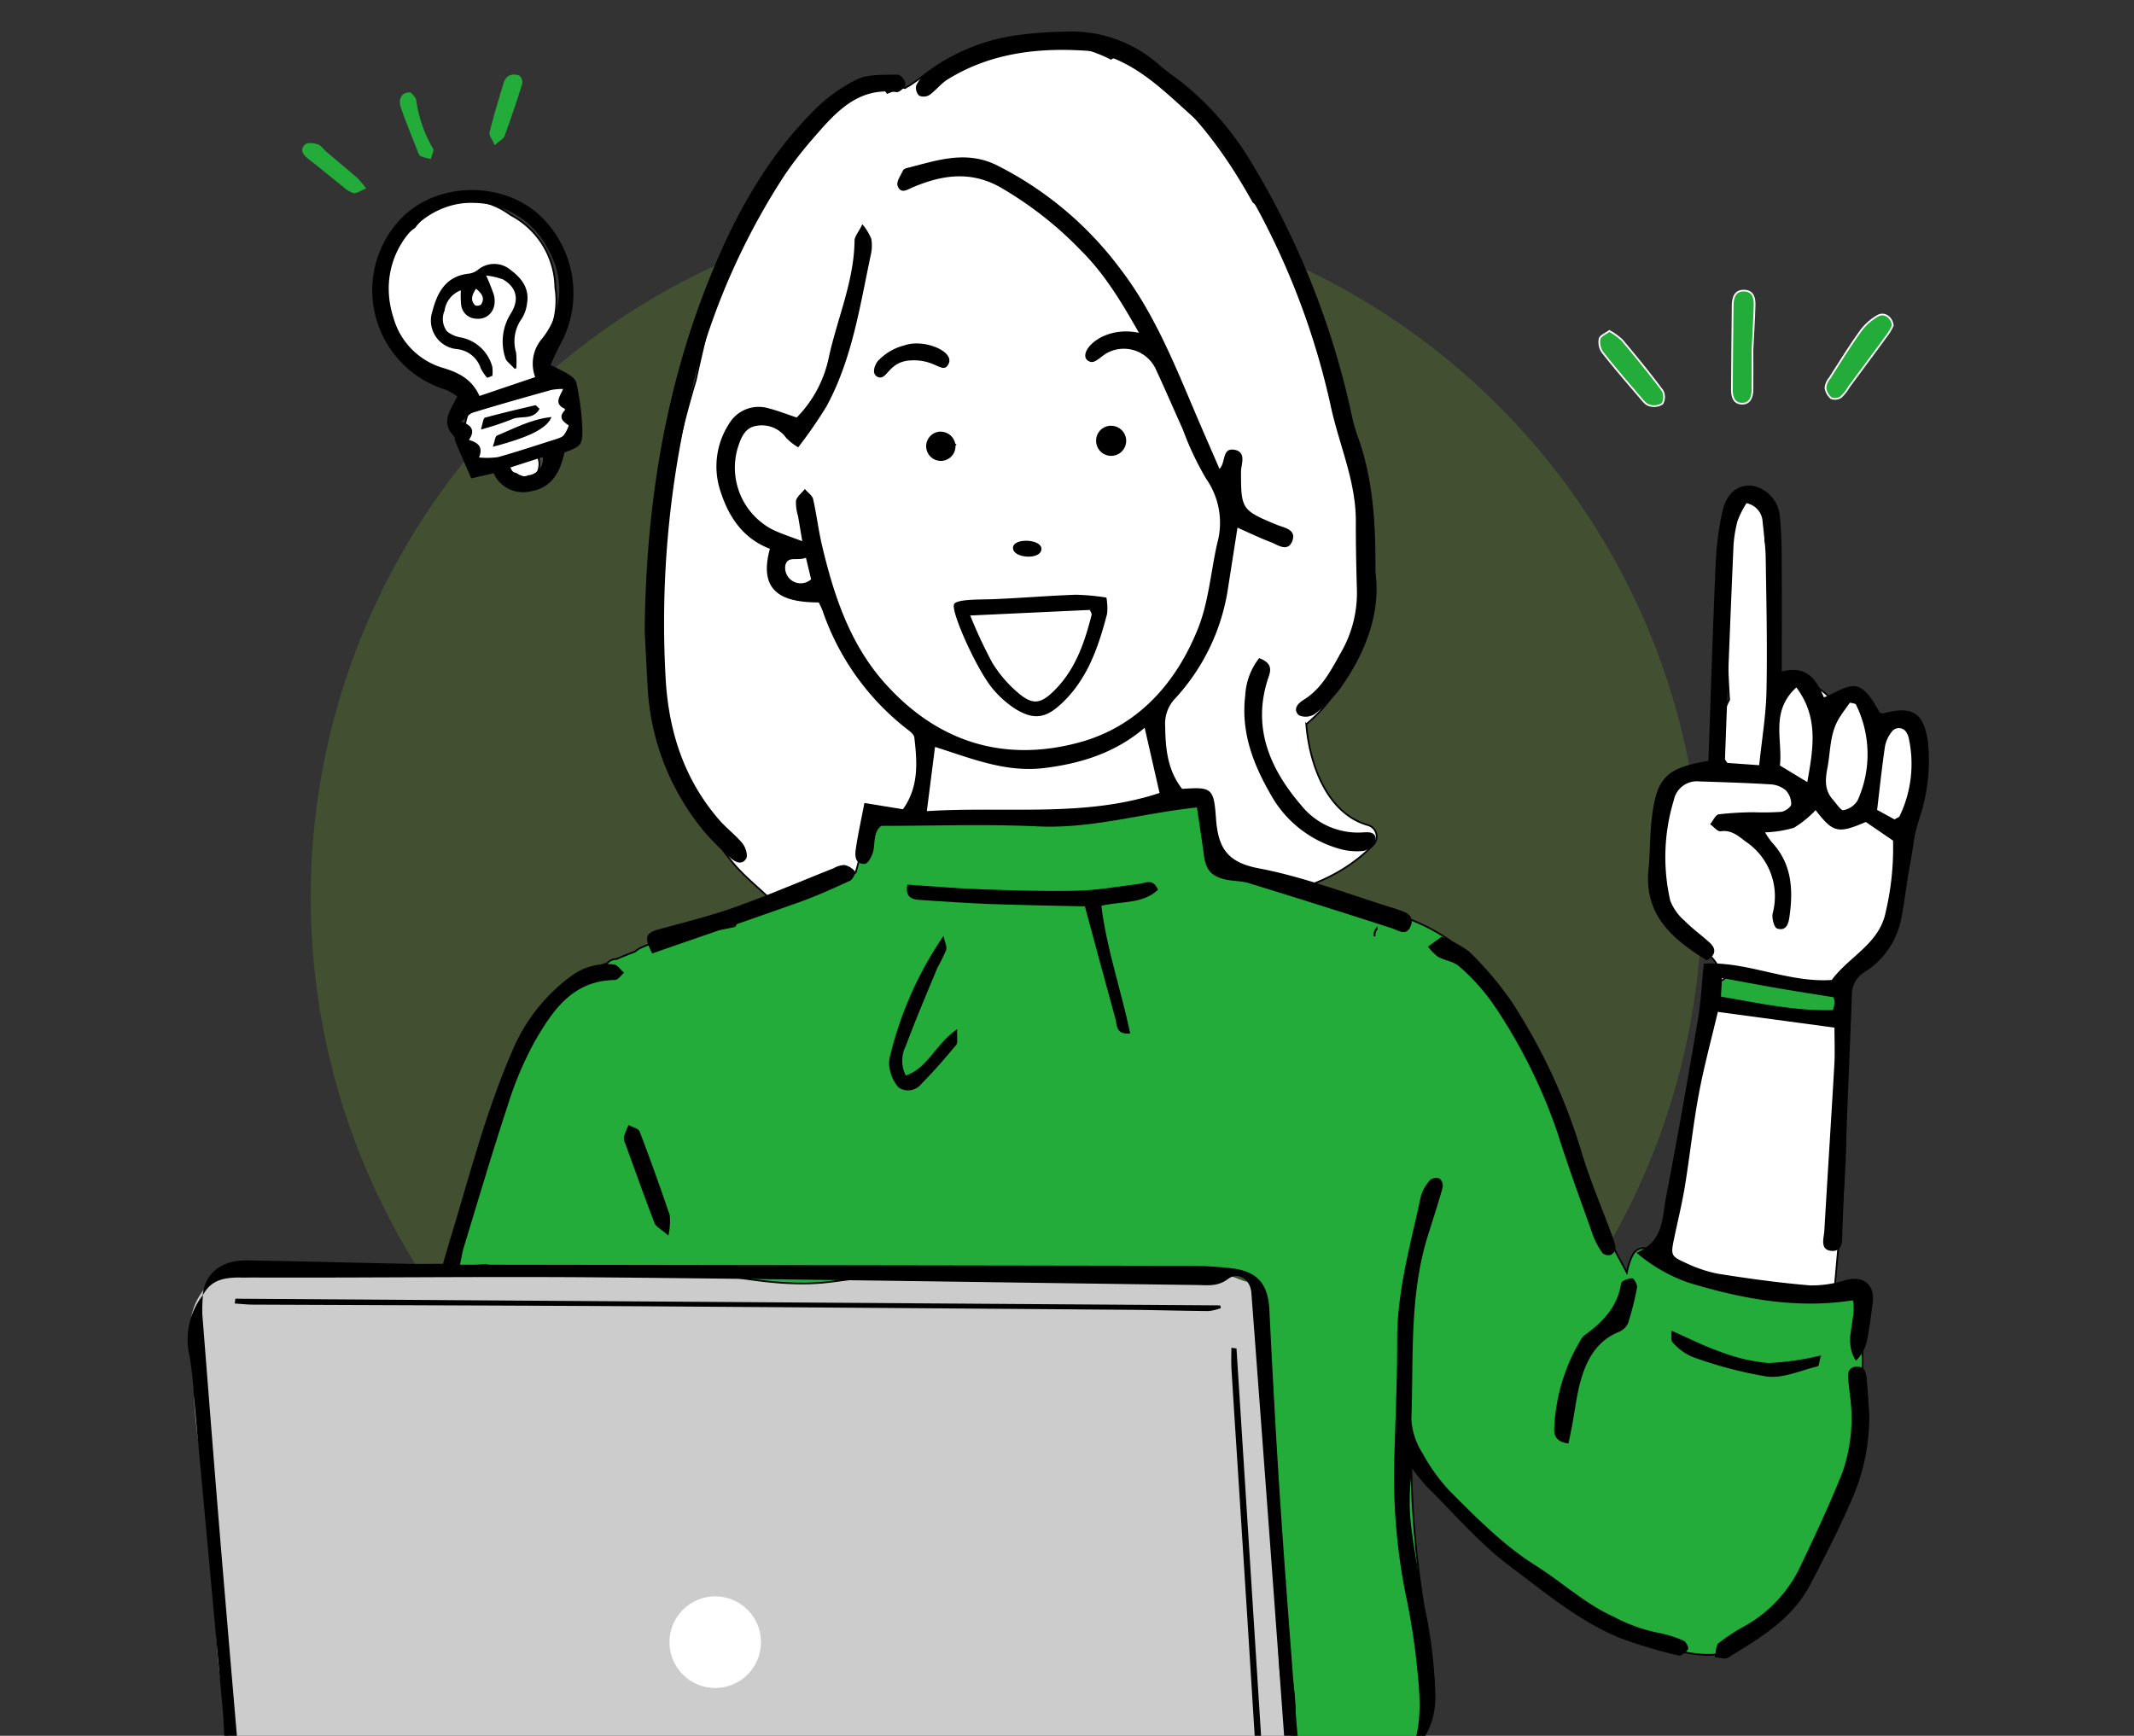
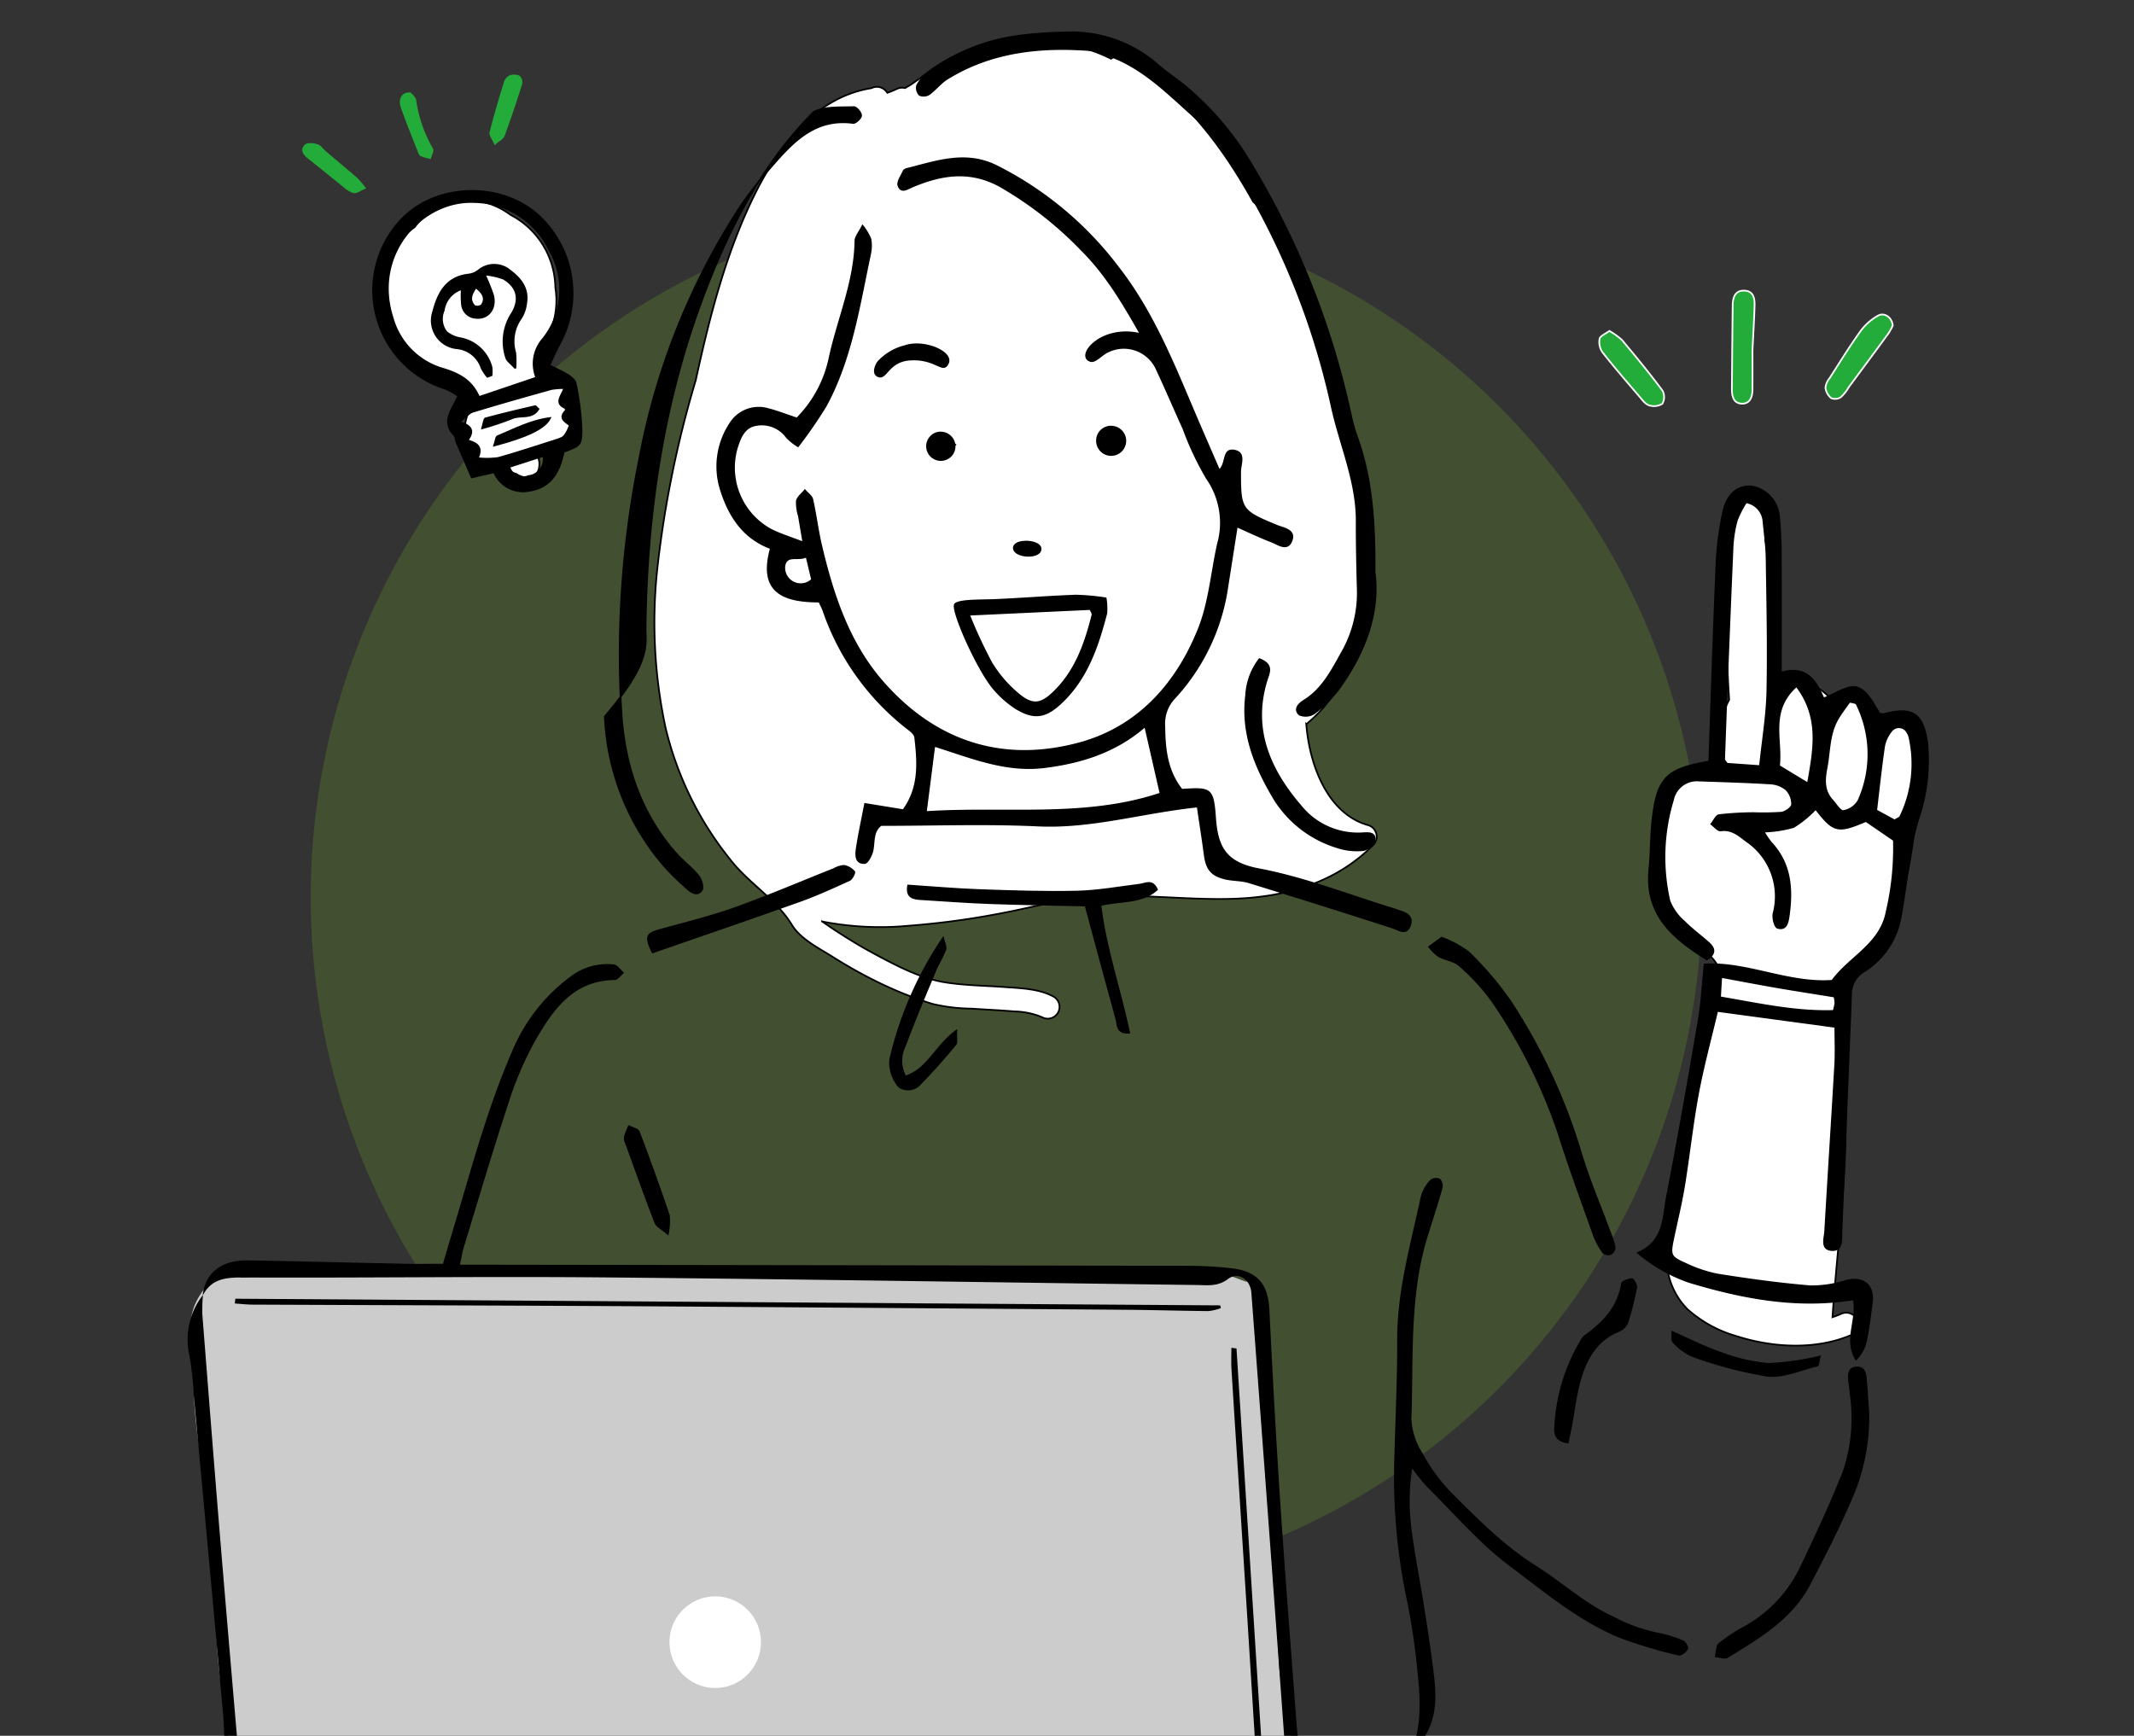
<svg xmlns="http://www.w3.org/2000/svg" width="252" height="205" viewBox="0 0 252 205">
  <rect x="0" y="0" width="252" height="205" fill="#333333" stroke="none" />
  <defs>
    <clipPath id="clip-path">
      <rect id="長方形_457" data-name="長方形 457" width="252" height="205" rx="5" transform="translate(0 0.266)" fill="#fafafa" />
    </clipPath>
  </defs>
  <g id="グループ_2031" data-name="グループ 2031" transform="translate(-281 -484.266)">
    <g id="グループ_1119" data-name="グループ 1119" transform="translate(317.701 508.094)" opacity="0.2">
      <path id="パス_1878" data-name="パス 1878" d="M82.137,164.281A82.141,82.141,0,1,1,164.274,82.13a82.147,82.147,0,0,1-82.137,82.151" transform="translate(0 0)" fill="#7fbf26" />
    </g>
    <g id="マスクグループ_12" data-name="マスクグループ 12" transform="translate(281 484)" clip-path="url(#clip-path)">
      <g id="グループ_1118" data-name="グループ 1118" transform="translate(1.561 4.087)">
        <g id="グループ_1115" data-name="グループ 1115" transform="translate(75.742 1.329)">
          <path id="パス_2150" data-name="パス 2150" d="M1158.078,336.3a1.4,1.4,0,0,0-2.187.283.381.381,0,0,1-.047.056,4.941,4.941,0,0,0-5.987-2.468,6.56,6.56,0,0,0-3.062-2.41,4.927,4.927,0,0,0-3.8.422q.116-3.323,0-6.645a53.789,53.789,0,0,0-.939-8.925c-.116-.568-.253-1.182-.427-1.8.075-.98.122-1.96.128-2.94a1.328,1.328,0,0,0-1.548-1.338,1.368,1.368,0,0,0-1.9.036c-1.07.144-1.911,1.447-.864,2.288a3.03,3.03,0,0,1,.318.3,118.9,118.9,0,0,0-.382,20.511c-1.334,2.47-1.342,5.23-1.319,7.973a9.09,9.09,0,0,0-5.03,2.648c-2.074,2.26-2.749,5.644-2.576,8.616.182,3.146,1.167,6.377,3.588,8.492.937.819,1.966,1.523,2.893,2.357a4.531,4.531,0,0,1,1.012,1.192c-1.111,6.632-2.595,13.2-3.972,19.779-.545,2.608-.991,5.228-1.419,7.857a31.2,31.2,0,0,0-.558,7.308,8.575,8.575,0,0,0,2.464,5.762,14.794,14.794,0,0,0,5.852,3.193c4.293,1.377,9.506,1.64,13.683-.242,1.636-.735.219-3.137-1.407-2.406a10.426,10.426,0,0,1-1.01.39c.77-11.539,2.85-23.509.392-34.919a1.427,1.427,0,0,0,.142-.613c.054-3.536,2.475-5.813,4.6-8.354a16.38,16.38,0,0,0,2.816-4.625,21.7,21.7,0,0,0,.885-3.744,69.693,69.693,0,0,0,1.227-9.952C1159.761,341.766,1159.864,338.423,1158.078,336.3Z" transform="translate(-1010.49 -256.177)" fill="#fff" stroke="#000" stroke-width="0.2" />
          <path id="パス_2151" data-name="パス 2151" d="M662.651,150.678c-4.784-1.342-6.92-7.081-7.3-11.925a16.7,16.7,0,0,0,3.92-4.651,26.206,26.206,0,0,0,2.916-12.165,65.354,65.354,0,0,0-1.13-12.757,120.068,120.068,0,0,0-3.545-15.465c-1.78-5.8-4.169-11.624-8.078-16.333a1.36,1.36,0,0,0-.33-.3c-3.787-6.825-8.55-13.07-15.39-16.97a1.283,1.283,0,0,0-1.428.047,16.1,16.1,0,0,0-8.775-1.713,39.056,39.056,0,0,0-5.968.427,12.818,12.818,0,0,0-4.823,1.568c-.958.553-1.859,1.216-2.758,1.861-.349.251-.7.5-1.055.746-.171.118-.345.229-.521.339-.009,0-.491.24-.191.124a1.5,1.5,0,0,0-.236.116,1.4,1.4,0,0,0-.976.107,11.893,11.893,0,0,1-1.109.455,1.422,1.422,0,0,0-1.87-.553c-7.186,1.152-11.622,7.771-14.466,13.975-2.994,6.53-4.76,13.537-6.287,20.532a125.287,125.287,0,0,0-4.567,22.539,59.479,59.479,0,0,0,1,18.469,39.455,39.455,0,0,0,7.636,15.577c2.179,2.816,5.43,4.673,7.3,7.745,1.029,1.688,3.234,2.762,4.887,3.808a55.831,55.831,0,0,0,5.674,3.141,45.25,45.25,0,0,0,6,2.361,20.948,20.948,0,0,0,4.657.564c1.672.116,3.345.184,5.016.33a8.883,8.883,0,0,1,3.289.68,1.394,1.394,0,0,0,1.407-2.406c-1.718-.961-3.913-1.012-5.826-1.152-2.363-.172-4.758-.187-7.1-.568-2.916-.476-5.835-2.044-8.41-3.427-1.347-.723-2.655-1.518-3.939-2.342-.644-.412-1.276-.841-1.9-1.274l-.2-.133a35.922,35.922,0,0,0,10.259.5,95.554,95.554,0,0,0,11.434-1.578c3.079-.588,6.169-1.465,9.292-1.765,5.865-.562,11.766.354,17.641.159,6.144-.206,12.058-1.889,16.469-6.367A1.407,1.407,0,0,0,662.651,150.678Z" transform="translate(-578.397 -58.374)" fill="#fff" stroke="#000" stroke-width="0.2" />
        </g>
        <path id="パス_2152" data-name="パス 2152" d="M472.967,808.708c-5.821-1.3-12.852-.782-18.765-.723-.153-.922-.374-1.84-.6-2.73a1.325,1.325,0,0,0,.093-.941c-.107-.463-.206-.927-.3-1.392-.033-3.19-.259-6.374-.445-9.559a1.3,1.3,0,0,0,.108-.544,50.184,50.184,0,0,0-.357-5.762q-.011-1.15.014-2.3a1.135,1.135,0,0,0-.548-1.052c-.22-1.182-.446-2.362-.6-3.554-.12-.921-.21-1.845-.281-2.77-.06-1.372-.107-2.744-.113-4.117a1.3,1.3,0,0,0-.116-.549c-.062-2.087-.1-4.175-.2-6.254-.013-.253-.029-.505-.044-.757q.036-4.19-.328-8.375-.172-2.007-.437-4.016c0-.148-.009-.3-.011-.443a87.791,87.791,0,0,0-.8-13.228c-.092-.561.2-1.2-.21-1.266-.018-.223-.122-.85-.143-1.072-.044-.45-.035-.807-.143-1.458.332-.859-.145-1.244-.145-2.208a1.3,1.3,0,0,0-1.287-1.287l-2.214-.837a7.253,7.253,0,0,0-1.38.462c-2.813-1.783-6.118-1.1-9.19-1.081-5.051.044-10.087.61-15.112,1.081-5.882.551-11.708.11-17.609-.113-8.327-.316-16.659-.535-24.994-.54-8.739-.005-17.475-.309-26.2-.682-4.05-.175-8.224-.7-12.259-.211-3.268.4-6.477,1.379-9.768,1.454.206-1.168-3.274.165-4.141,1.276-2.826,3.634-1.229,6.043-1.312,10.492-.076,4.117.653,8.075,1.169,12.167.368,3.7.822,5.978,1.072,8.72.479,5.262.184,10.443,1.035,15.654a122.713,122.713,0,0,1,1.54,15.151c.231,5.98.368,12.156,2.309,17.871a1.178,1.178,0,0,0-.025.194c-.046,1.147-.457,4.671.073,5.453.106.466,1.585,1.346,1.358.072-.139-.779.872-.494,1.458-.818a10.817,10.817,0,0,0,3.093,1.06c4.187.8,8.6.373,12.8-.069,3.69-.388,7.318.062,11.024-.172,3.435-.216,6.921-.21,10.364-.143,4.22.085,8.518-.7,12.738-.611,7.676.157,15.313.262,22.979.759,7.47.486,15.336-.264,22.824-.148,7.277.113,17.514,1.758,24.675.4,7.485-1.416,12.607-5.493,19.856-7.7C474.633,811.141,474.259,809,472.967,808.708Z" transform="translate(-301.825 -584.826)" fill="#ccc" />
        <ellipse id="楕円形_125" data-name="楕円形 125" cx="5.404" cy="5.413" rx="5.404" ry="5.413" transform="translate(77.494 184.712)" fill="#fff" />
-         <path id="パス_2153" data-name="パス 2153" d="M1176.675,572.656c-.324-1.054-.906-1.69-2.08-1.529a1.18,1.18,0,0,0-.749.478,1.523,1.523,0,0,0-.767-.293c-1.043-.111-2.11-.18-3.167-.3a20.136,20.136,0,0,0-4.825-1.261,1.454,1.454,0,0,0-.961.177,3.447,3.447,0,0,0-1.88.753,1.417,1.417,0,0,0-1.176,1.379v.965a1.436,1.436,0,0,0,2.358,1.034,1.541,1.541,0,0,0,.322.038,22.582,22.582,0,0,1,4.132.593,1.37,1.37,0,0,0,1.191-.289c2.172.316,4.508.723,6.626-.033A1.414,1.414,0,0,0,1176.675,572.656Z" transform="translate(-960.384 -458.751)" fill="#23ac39" stroke="#000" stroke-width="0.2" />
-         <path id="パス_2154" data-name="パス 2154" d="M633.179,536.942a5.586,5.586,0,0,0-.918-3.277,1.2,1.2,0,0,0-1.709-.169,8.474,8.474,0,0,0-2.938-.729c-2-.272-4.018-.386-6.03-.532a30.392,30.392,0,0,1-5.612-1.021c-2.62-.665-5.455-1.5-7.514-3.339a1.461,1.461,0,0,0-2.294.515,1.41,1.41,0,0,0-.109.2,8.311,8.311,0,0,0-.56,1.82c-.8-1.537-1.679-3.034-2.4-4.608a1.143,1.143,0,0,0-.8-.7c-.551-1.445-1.222-2.852-1.88-4.248-1.981-4.211-3.238-9.038-4.945-13.554a41.69,41.69,0,0,0-6.337-11.927,22.3,22.3,0,0,0-10.46-7.1,1.2,1.2,0,0,0-1.411.427,8.378,8.378,0,0,0-1.439-.7c-.74-.287-1.518-.489-2.245-.8-1.263-.545-2.474-1.179-3.759-1.679-4.4-1.713-9.478-1.838-13.666-4.1-.036-1.846-.3-3.684-.474-5.524a1.418,1.418,0,0,0-1.765-1.344c-10.97,2.82-22.477,2.948-33.724,2.309a1.5,1.5,0,0,0-.36.024,2.311,2.311,0,0,0-.946-.513c-1.327-.322-1.966.189-2.625,1.3-.993,1.677-1.274,3.688-1.842,5.528a1.169,1.169,0,0,0-.437.277q-.56.209-1.124.414c-.879.322-1.756.643-2.618,1.01-3.129,1.33-6.281,2.608-9.407,3.946a1.15,1.15,0,0,0-.669.648q-.412.093-.823.18c-2.2.459-4.452.684-6.652,1.162a1.254,1.254,0,0,0-1.076.154c-.133.082-.268.159-.4.234a21.681,21.681,0,0,0-2.17.839,2.859,2.859,0,0,0-.648.431c-.742.289-1.488.573-2.215.894a1.332,1.332,0,0,0-1.121.543.215.215,0,0,1-.03.017,1.257,1.257,0,0,0-.7.259c-10.647,7.7-14.133,20.725-17.123,32.866a1.5,1.5,0,0,0-.051,2.1,1.519,1.519,0,0,0,1.906.453c.56-.015,1.119-.069,1.679-.133,4.246,1.4,8.822,1.205,13.226.913,2.307-.152,4.61-.339,6.924-.388a40.781,40.781,0,0,1,7.4.641c4.355.695,8.727,1.394,13.136.849,1.694-.208,3.384-.461,5.082-.63.272-.028.547-.049.819-.069.045.013.094.026.144.036,5.592,1.136,11.32-.094,16.942-.272,1.733-.056,3.448.146,5.177.122,1.4-.021,2.8-.088,4.207-.146,3.677-.15,7.355-.307,11.035-.264a40.383,40.383,0,0,1,4.428.236,10.171,10.171,0,0,1,1.574.33l.133.047c.028.015.1.045.139.066a1.3,1.3,0,0,0,.712.5c1.879,7.437,1.919,15.268,2.252,22.891.178,4.046.429,8.08,1,12.092.019.142.041.281.06.422a1.27,1.27,0,0,0-.431,1.014,51.96,51.96,0,0,0,.821,7.645,11.388,11.388,0,0,1-.343,1.42,1.248,1.248,0,0,0,.791,1.608,29.332,29.332,0,0,1,.232,6.911,1.111,1.111,0,0,0,.776,1.259,1.38,1.38,0,0,0,.618.135,1.438,1.438,0,0,0,.279-.03,1.354,1.354,0,0,0,.793.244c1.992.017,3.974.29,5.964.39a9.844,9.844,0,0,0,5.247-.8,1.371,1.371,0,0,0,.42-.345,1.827,1.827,0,0,0,.723-.583c1.512-1.975,1.743-4.647,1.692-7.049a54.964,54.964,0,0,0-1.2-8.824,117.068,117.068,0,0,1-1.486-17.8,33.441,33.441,0,0,0,7.344,7.449c.275.193.553.378.836.558a1.542,1.542,0,0,0,.27.435,45.08,45.08,0,0,0,5.65,5.3,47.947,47.947,0,0,0,5.616,4.079,36.772,36.772,0,0,0,5.294,2.316c.849.328,1.7.65,2.537,1.014a8.914,8.914,0,0,1,1.488.8,1.386,1.386,0,0,0,.705.362,11.987,11.987,0,0,0,3.9,1.092c1.887.223,4.042.107,5.515-1.24a1.224,1.224,0,0,0,.433-1.023c3.774-2.129,6.562-5.736,8.674-9.446a36.583,36.583,0,0,0,4.587-12.279,67.289,67.289,0,0,0,.468-9.435C633.348,540.352,633.325,538.641,633.179,536.942Zm-57.224-47.126a1.422,1.422,0,0,0-.246.888A1.064,1.064,0,0,1,575.954,489.816Z" transform="translate(-414.948 -383.942)" fill="#23ac39" stroke="#000" stroke-width="0.2" />
        <path id="パス_2155" data-name="パス 2155" d="M247.547,604.543c.27-2.666,2.191-4.223,5.31-4.17,6.259.107,12.516.273,18.775.4,1.363.028,2.727,0,4.291,0,.327-1.107.63-2.162.949-3.211,2.243-7.373,4.153-14.856,7.248-21.949a21.023,21.023,0,0,1,6.9-8.789,7.143,7.143,0,0,1,5.072-1.406c.436.042.818.641,1.224.983-.362.3-.722.854-1.088.858-4.995.055-7.366,3.622-9.474,7.278a40.61,40.61,0,0,0-3.189,7.564c-1.826,5.53-3.467,11.121-5.17,16.691-.171.559-.256,1.145-.461,2.09,1.184,0,2.179,0,3.174,0q41.546.059,83.092.131a43.708,43.708,0,0,1,4.857.292c3.055.349,4.306,1.866,4.456,4.874.376,7.534.777,15.067,1.277,22.594.579,8.725,1.272,17.442,1.922,26.162.07.93.183,1.857.311,3.137,4.5.217,8.907.048,13.351.1,1.311-3.509.862-6.928.523-10.3a79.607,79.607,0,0,0-1.3-8.116,70.916,70.916,0,0,1-1.317-16.368c.125-4.543.341-9.087.327-13.629-.018-5.822,1.612-11.349,2.794-16.956a4.884,4.884,0,0,1,1.129-1.956,1.164,1.164,0,0,1,1.128-.115,1.194,1.194,0,0,1,.308,1.069c-.528,1.885-1.138,3.749-1.724,5.617-2.223,7.084-1.686,14.431-1.958,21.689a8.326,8.326,0,0,0,1.324,4.049,21.019,21.019,0,0,0,3.315,4.562c3.143,3.144,6.261,6.318,10.085,8.723,3.107,1.954,5.8,4.508,9.225,6.042a18.962,18.962,0,0,0,5.016,1.831,14.094,14.094,0,0,1,3.184.974c.284.115.631.82.524,1-.217.359-.8.831-1.1.752a54.734,54.734,0,0,1-7.089-2.132c-4.788-1.994-8.768-5.364-12.856-8.419-3.6-2.69-6.578-6.216-9.808-9.4a26.939,26.939,0,0,1-1.728-2.143,25.476,25.476,0,0,0-.045,7.39c.371,2.886.951,5.746,1.409,8.622.376,2.368.744,4.738,1.047,7.115.423,3.318.937,6.666-1.94,9.917,1.4.081,2.274.175,3.151.175q20.966,0,41.933-.031,16.593-.018,33.186-.034c.9,0,1.793.089,2.69.137q.037.255.074.511a4.324,4.324,0,0,1-1.131.535,11.517,11.517,0,0,1-1.8.027l-88.5-.12c-1.008,0-2.016,0-3.381,0l1.351,18.287c.873.07,1.533.164,2.193.169,4.716.039,9.433.055,14.149.087,2.728.018,2.945.215,3.081,2.851.043.847.006,1.7.006,2.506-5.886,2.236-11.638,4.424-17.393,6.6-.4.15-.988.466-1.206.31-1.536-1.1-2.975.211-4.464.084-1.62-.138-3.256-.127-4.884-.129q-49.392-.049-98.785-.072c-4.713,0-9.426.153-14.138.233-.256,0-.514-.013-.77-.028-3.339-.2-3.318-.2-3.584-3.557q-1.019-12.818-2.078-25.633c-.034-.417-.14-.828-.245-1.423a17.538,17.538,0,0,0-1.983-.218c-6.774.011-13.548.058-20.322.06a7.953,7.953,0,0,1-2.824-.549c1.937-1.115,4-.591,5.985-.675,2.14-.09,4.287-.019,6.43-.019h12.57c-.08-1.639-.1-3.065-.228-4.481q-1.715-18.823-3.465-37.643a34.29,34.29,0,0,0-.479-4.342,8.511,8.511,0,0,1,1.6-7.149,19.532,19.532,0,0,0-.077,2.28c.828,10.513,1.645,21.027,2.531,31.536q2.022,23.964,4.136,47.92a12.849,12.849,0,0,0,.363,1.663c40.949.76,81.734.6,122.671-.014,0-.913.059-1.763-.012-2.6-.172-2.048-.475-4.086-.6-6.136-.306-5.129-.452-10.269-.821-15.393q-2.142-29.757-4.387-59.506c-.118-1.6-1.548-2.556-2.778-1.63-1.21.911-2.417.717-3.661.7-23.411-.3-46.822-.69-70.234-.9-14.236-.125-28.474.078-42.711.01C250.023,602.4,248.492,602.677,247.547,604.543ZM381.073,685l-.238-.629,9.706-3.866-.122-.325H378.686c.209,2.549.4,4.889.593,7.244a3.505,3.505,0,0,0,.956-.01q8.034-3.034,16.047-6.124c.275-.107.4-.59.724-1.1-3.3-.794-5.62,1.239-8.225,2.03S383.712,684.3,381.073,685Z" transform="translate(-225.178 -455.337)" fill-rule="evenodd" />
        <path id="パス_2156" data-name="パス 2156" d="M1143.262,366.095l-13.947-1.885c-.782,3.328-1.661,6.532-2.267,9.786-.674,3.617-1.054,7.288-1.649,10.921-.346,2.11-.868,4.191-1.3,6.287-.376,1.821-.306,2.072,1.341,2.8a16.261,16.261,0,0,0,3.876,1.331c3.633.58,7.286,1.085,10.951,1.39a13.157,13.157,0,0,0,4.265-.643c2.006-.523,3.32.51,3.048,2.586-.2,1.529-.392,3.063-.7,4.573a4.4,4.4,0,0,1-1.17,2.119c-1.436-2.355.25-4.76-.285-7.091-6.688,1.08-13.1-.142-19.429-2.051a18.94,18.94,0,0,1-6.029-3.428c3.147-1.4,2.94-4.182,3.4-6.554,1.355-6.976,2.574-13.978,3.768-20.984.354-2.08.451-4.2.689-6.527,4.993-.3,9.894,2.3,15.066,1.926,2.073-2.833,5.673-4.278,6.428-8.134a33.151,33.151,0,0,0,.861-8.476l-3.3-2.258c-3.34,1.416-3.8,1.318-5.935-1.434a12.627,12.627,0,0,1-2.607,2.137,13.705,13.705,0,0,1-3.545.54,10.637,10.637,0,0,0,.88,1.308c2.351,2.5,2.532,5.511,2.087,8.67-.108.768-.29,1.7-1.323,1.384-.313-.1-.588-1.164-.469-1.694a7.888,7.888,0,0,0-3.251-8.582c-.872-.667-1.71-1.409-2.994-1.219-.322.048-.729-.484-1.1-.75.3-.368.566-1.009.911-1.057a37.476,37.476,0,0,1,4.056-.24,32.736,32.736,0,0,0,3.3-.049c.48-.063,1.233-.587,1.264-.953a2.444,2.444,0,0,0-.68-1.77,3.169,3.169,0,0,0-1.867-.724c-2.819-.175-5.644-.253-8.468-.35a2.867,2.867,0,0,0-3.04,2.28,23.2,23.2,0,0,0-.423,11.934,6.156,6.156,0,0,0,1.746,2.442c.893.918,1.955,1.669,2.907,2.532.692.628.836,1.291-.249,1.938-3.92-2.459-7.325-5.236-6.776-10.645.2-1.959.147-3.944.375-5.9.572-4.9,1.62-5.965,6.7-6.825.273-7.706.507-15.475.849-23.24a35.539,35.539,0,0,1,.818-6.351c.48-2.095,1.827-3.051,3.381-2.883a3.889,3.889,0,0,1,3.188,3.52,47.118,47.118,0,0,1,.216,4.877c.027,4.446.009,8.893.009,13.576,3.242-.913,4.2,1.208,5.032,3.047,1.385-.515,2.8-1.569,3.9-1.305,1.137.273,1.967,1.824,2.686,3.074.162.033.341.128.485.09,3.367-.891,4.649-.155,5.155,3.257a21.329,21.329,0,0,1-1.03,9.121,34.569,34.569,0,0,0-.936,3.934c-.437,2.614-.676,5.265-1.192,7.862a9.5,9.5,0,0,1-4.265,6.2,3.132,3.132,0,0,0-1.55,2.714c-.041.684-.049,1.37-.076,2.056q-.522,12.976-1.06,25.952c-.038.875.172,2.262-1.121,2.194-1.372-.071-.845-1.42-.8-2.274.377-6.5.8-13.007,1.176-19.512C1143.333,369.226,1143.262,367.775,1143.262,366.095Zm-8.9-30.8c.323-3.129.813-5.989.873-8.858.109-5.217-.011-10.439-.09-15.659-.022-1.449-.221-2.9-.366-4.343a2.461,2.461,0,0,0-2.054-2.3,11.517,11.517,0,0,0-1.1,2.164,14.864,14.864,0,0,0-.5,3.284q-.537,12.443-.991,24.891c0,.134.161.274.328.542Zm11.373-7.409-.76-.247c-.5.731-1.064,1.428-1.492,2.2-.977,1.763-.886,3.773-1.255,5.681-.276,1.431-.332,2.688.684,3.817.421.468.942,1.32,1.3,1.264a2.558,2.558,0,0,0,1.768-1.2A13.334,13.334,0,0,0,1145.74,327.884Zm-5.709,9.457c.724-4.074,1.441-7.838-1.349-11.487-3.284,2.918-1.684,6.386-2.064,9.418Zm10.233,4.366c.391-.243.6-.3.668-.426a14.3,14.3,0,0,0,1.074-9.441,1.422,1.422,0,0,0-.2-.468,1.127,1.127,0,0,0-1.9-.257,4.025,4.025,0,0,0-.867,1.807c-.373,2.5-.632,5.018-.941,7.6Zm-7.106,20.8c-2.412-.39-4.589-.725-6.76-1.1-2.142-.37-4.278-.78-6.6-1.207-.06,1-.1,1.64-.143,2.4,4.537.772,8.9,1.754,13.408,1.608a5.917,5.917,0,0,0,.213-.934A4.151,4.151,0,0,0,1143.158,362.5Z" transform="translate(-928.095 -248.637)" stroke="#000" stroke-width="0.2" fill-rule="evenodd" />
        <path id="パス_2157" data-name="パス 2157" d="M624.894,173.861c-4.519.008-7.11-1.32-5.716-6.3-3.262-1.2-4.979-3.837-5.963-7.087a9.162,9.162,0,0,1,1.151-7.633,3.967,3.967,0,0,1,4.466-1.724c1.072.273,2.11.683,3.421,1.117a14.283,14.283,0,0,0,3.864-7.213c1-4.591,2.98-8.971,3.038-13.774.005-.48.443-.956.847-1.77a6.528,6.528,0,0,1,.932,1.566,4.619,4.619,0,0,1-.045,1.786c-1.3,6.1-2.2,12.33-5.225,17.913a53.492,53.492,0,0,1-3.29,4.769,6.8,6.8,0,0,1-1.32-1.053,3.624,3.624,0,0,0-3.612-1.45c-1.454.219-1.939,1.563-2.32,2.819a8.342,8.342,0,0,0,4.138,9.586c1.062.528,2.214.877,3.75,1.473-.21-1.251-.37-2.2-.528-3.142a5.226,5.226,0,0,1-.245-1.761c.1-.467.619-.846.953-1.265.3.357.79.673.881,1.078.412,1.837.632,3.718,1.068,5.548,1.4,5.878,3.28,11.57,7.4,16.195,6.224,6.992,14.089,9.461,23.01,7.071,6.956-1.864,11.557-7,14.172-13.571,1.246-3.133,1.5-6.656,2.248-9.991a9.179,9.179,0,0,0-1.321-7.765,35.561,35.561,0,0,1-2.737-5.8c-1.089-2.409-2.129-4.84-3.25-7.234a4.259,4.259,0,0,0-5.711-1.9c-.679.293-1.454,1.253-2.008,1.1-1.828-.517,1.177-4.322,5.9-3.181-2.042-3.592-4.066-7.046-6.925-9.889a43.456,43.456,0,0,0-9.679-7.583c-3.549-1.944-6.911-1.406-10.33.038-.668.282-1.341.8-1.669-.1-.164-.447.362-1.159.617-1.734.056-.126.274-.214.434-.254,3.468-.868,6.866-2.12,10.488-.345a41.13,41.13,0,0,1,14.469,12.078c3.877,5,6.261,10.788,8.7,16.546,1.028,2.424,2.087,4.834,3.17,7.339.968-.8.32-2.686,1.884-2.313,1.231.294.589,1.617.589,2.469,0,4.474.095,4.637,4.333,6.38.811.333,2.2.5,1.743,1.738-.484,1.327-1.611.413-2.407.113-1.34-.506-2.634-1.137-4.062-1.767-.386,2.47-.754,4.828-1.125,7.187a24.439,24.439,0,0,1-6.207,13.04,4.4,4.4,0,0,0-1.227,3.388c.032,2.726.306,5.284,2.054,7.483,3.429-.211,3.688-.229,3.942,3.345.249,3.489,1.266,5.307,5.145,6.039,5.439,1.026,10.68,3.1,16.006,4.728.164.05.322.118.486.168.865.264,1.788.628,1.381,1.732-.453,1.23-1.3.515-2.115.252q-8.436-2.726-16.91-5.335c-.889-.274-1.876-.217-2.789-.433-1.65-.389-2.216-1.13-2.438-2.823-.241-1.841-.534-3.675-.83-5.692-6.489.674-12.513,2.548-18.843,2.249-6.151-.29-12.325-.063-18.546-.063-1.012.752-.786,1.936-1,3-.116.564-.594,1.478-.938,1.492-1.093.043-1.042-.964-.934-1.695.247-1.675.615-3.332.989-5.286l4.512.735c1.954-2.668,1.752-5.639,1.4-8.614-.04-.346-.456-.709-.781-.951a29.91,29.91,0,0,1-10.051-14.013C625.26,174.6,625.1,174.3,624.894,173.861Zm12.582,24.857c9.389-.622,18.8.8,27.714-2.19l-1.816-7.948c-3.455,3-7.494,4.293-11.914,4.838-4.587.565-8.654-1.163-12.985-2.524C638.138,193.54,637.828,195.965,637.476,198.718Zm-14.093-30.182c-1.009.52-2.267-.294-2.6,1.026a1.935,1.935,0,0,0,3.252,1.7Z" transform="translate(-529.704 -106.632)" stroke="#000" stroke-width="0.2" fill-rule="evenodd" />
        <path id="パス_2158" data-name="パス 2158" d="M776.79,115.92c.642,4.773-1.117,9.511-4.231,13.811a14.921,14.921,0,0,1-2.891,2.868,1.865,1.865,0,0,1-1.761.147c-.686-.628-.055-1.277.535-1.639,2.161-1.326,3.266-3.5,4.427-5.577a14.169,14.169,0,0,0,1.934-7.369c-.075-2.742-.14-5.485-.129-8.227.019-4.816-2.021-9.174-2.992-13.768a89.145,89.145,0,0,0-12.514-29.68,20.6,20.6,0,0,0-3.64-4.3c-3.253-2.876-6.312-6.084-10.644-7.434a7.145,7.145,0,0,0-1.471-.455c-6.006-.479-11.823.1-17.091,3.352-.786.485-1.377,1.278-2.133,1.826a1.217,1.217,0,0,1-1.126.094,1.18,1.18,0,0,1-.3-1.107,4.767,4.767,0,0,1,1.263-1.551,23.015,23.015,0,0,1,10.35-4.271,44.587,44.587,0,0,1,5.635-.439,15.532,15.532,0,0,1,11.342,3.945c.968.842,2.055,1.546,3.049,2.361a35.294,35.294,0,0,1,7.514,8.694,97,97,0,0,1,12.067,30.16,20.692,20.692,0,0,0,.687,2.475C776.5,104.829,776.823,110.027,776.79,115.92Z" transform="translate(-616.027 -52.177)" stroke="#000" stroke-width="0.2" fill-rule="evenodd" />
-         <path id="パス_2159" data-name="パス 2159" d="M573.394,141.448c.138-13.66,2.093-27.029,6.967-39.812,3-7.864,6.859-15.368,12.9-21.441a18.906,18.906,0,0,1,5.141-3.743c1.366-.649,3.139-.5,4.735-.559.3-.012.854.646.855.995,0,.308-.651.918-.945.879-4.515-.606-7.139,2.27-9.7,5.219a46.925,46.925,0,0,0-3.631,4.655,82,82,0,0,0-11.885,29.634,116.377,116.377,0,0,0-2.159,29.912c.361,6.258,2.209,11.946,6.38,16.737.839.964,1.9,1.742,2.706,2.726.352.427.646,1.357.42,1.711-.479.752-1.236.285-1.752-.185a32.454,32.454,0,0,1-2.741-2.7,28.966,28.966,0,0,1-6.958-17.613C573.6,145.73,573.506,143.588,573.394,141.448Z" transform="translate(-498.724 -70.808)" stroke="#000" stroke-width="0.2" fill-rule="evenodd" />
+         <path id="パス_2159" data-name="パス 2159" d="M573.394,141.448c.138-13.66,2.093-27.029,6.967-39.812,3-7.864,6.859-15.368,12.9-21.441c1.366-.649,3.139-.5,4.735-.559.3-.012.854.646.855.995,0,.308-.651.918-.945.879-4.515-.606-7.139,2.27-9.7,5.219a46.925,46.925,0,0,0-3.631,4.655,82,82,0,0,0-11.885,29.634,116.377,116.377,0,0,0-2.159,29.912c.361,6.258,2.209,11.946,6.38,16.737.839.964,1.9,1.742,2.706,2.726.352.427.646,1.357.42,1.711-.479.752-1.236.285-1.752-.185a32.454,32.454,0,0,1-2.741-2.7,28.966,28.966,0,0,1-6.958-17.613C573.6,145.73,573.506,143.588,573.394,141.448Z" transform="translate(-498.724 -70.808)" stroke="#000" stroke-width="0.2" fill-rule="evenodd" />
        <path id="パス_2160" data-name="パス 2160" d="M1006.417,550.815a12.635,12.635,0,0,1,3.188,1.723,39.4,39.4,0,0,1,4.966,5.848,68.4,68.4,0,0,1,8.3,17.887c.963,3.192,2.288,6.274,3.443,9.408a8.6,8.6,0,0,1,.531,1.7.969.969,0,0,1-.465.791.957.957,0,0,1-.9-.178,8.784,8.784,0,0,1-1.084-2.015c-1.435-4.035-2.922-8.056-4.207-12.139a63.267,63.267,0,0,0-7.683-15.351,24.217,24.217,0,0,0-3.959-4.362c-.635-.59-1.7-.7-2.5-1.137a5.554,5.554,0,0,1-1.108-1.1Z" transform="translate(-837.732 -443.89)" stroke="#000" stroke-width="0.2" fill-rule="evenodd" />
        <path id="パス_2161" data-name="パス 2161" d="M1180.777,792.991a24.174,24.174,0,0,1-2.132,10.234c-1.458,3.368-3.136,6.647-4.846,9.9-2.129,4.049-5.939,6.286-9.671,8.557-.325.2-.914-.037-1.379-.071.132-.516.1-1.234.429-1.508a21.587,21.587,0,0,1,3-1.966,15.9,15.9,0,0,0,6.594-6.986c1.763-3.7,3.508-7.411,5.02-11.214a19.534,19.534,0,0,0,.91-9.117c-.047-.511-.12-1.02-.173-1.53-.08-.771-.247-1.722.828-1.8,1.052-.077,1.076.91,1.146,1.668C1180.617,790.431,1180.687,791.712,1180.777,792.991Z" transform="translate(-961.7 -629.808)" stroke="#000" stroke-width="0.2" fill-rule="evenodd" />
        <path id="パス_2162" data-name="パス 2162" d="M761.454,362.693a7.073,7.073,0,0,1,.075,1.785c-1.023,3.908-2.29,7.7-5.363,10.577-1.817,1.7-3.171,1.93-5.3.63a11.829,11.829,0,0,1-2.5-2.168c-1.967-2.165-5.287-9.664-4.676-10.158s3.149-.4,4.8-.477c3.155-.139,6.305-.4,9.461-.512A26.954,26.954,0,0,1,761.454,362.693Zm-16.141,1.937a56.509,56.509,0,0,0,2.665,5.725,14.935,14.935,0,0,0,3.164,3.656c1.7,1.42,2.7,1.225,4.249-.291,2.555-2.5,3.656-5.718,4.5-9.059.049-.193-.152-.449-.246-.7Z" transform="translate(-632.447 -295.851)" stroke="#000" stroke-width="0.2" fill-rule="evenodd" />
        <path id="パス_2163" data-name="パス 2163" d="M738.794,523.312c-3.8-.09-7.559-.143-11.312-.28-2.734-.1-5.464-.31-8.2-.477-.906-.055-1.675-.257-1.443-1.61,2.861.189,5.64.441,8.424.539,3.845.134,7.7.269,11.542.177,2.463-.058,4.917-.509,7.372-.814.718-.089,1.5-.655,2.059.579-1.823,1.637-4.266,1.252-6.684,1.834.62,5.154,2.333,10.018,3.4,15.074-1.529.087-1.332-.947-1.51-1.585C741.214,532.31,740.025,527.859,738.794,523.312Z" transform="translate(-612.166 -420.186)" stroke="#000" stroke-width="0.2" fill-rule="evenodd" />
        <path id="パス_2164" data-name="パス 2164" d="M905.3,397.4c1.332.522,1.281,1.215,1,2.027-2.058,5.957.107,10.949,3.888,15.34a8.683,8.683,0,0,0,7.264,3.2c.693-.046,1.579-.117,1.451.856a1.851,1.851,0,0,1-1.352,1.131,7.347,7.347,0,0,1-3.019-.323,13.318,13.318,0,0,1-7.411-5.606c-2.289-3.808-3.964-7.767-3.395-12.364A7.657,7.657,0,0,1,905.3,397.4Z" transform="translate(-758.135 -323.374)" stroke="#000" stroke-width="0.2" fill-rule="evenodd" />
        <path id="パス_2165" data-name="パス 2165" d="M575.253,521.432c-.913-1.876-.736-2.217.876-2.66,2.964-.815,5.963-1.547,8.853-2.579,3.941-1.407,7.794-3.064,11.688-4.609a2.746,2.746,0,0,1,1.208-.375,2.135,2.135,0,0,1,1.189.7c.087.1-.261.843-.554.976-1.943.885-3.893,1.777-5.9,2.495C586.829,517.444,581.017,519.428,575.253,521.432Z" transform="translate(-499.752 -412.771)" stroke="#000" stroke-width="0.2" fill-rule="evenodd" />
        <path id="パス_2166" data-name="パス 2166" d="M1075.752,758.167c-1.565-.242-1.555-1.17-1.478-2.008a21.839,21.839,0,0,1,3.02-9.936,2.127,2.127,0,0,1,.449-.618c2.179-1.561,3.969-3.37,4.4-6.2.038-.253.768-.516,1.188-.538.162-.008.562.686.5.992a34.7,34.7,0,0,1-1.062,4.2,1.98,1.98,0,0,1-1.075.97c-2.533,1.054-3.745,3.188-4.458,5.61-.525,1.784-.723,3.665-1.072,5.5C1076.036,756.819,1075.89,757.494,1075.752,758.167Z" transform="translate(-892.178 -591.619)" stroke="#000" stroke-width="0.2" fill-rule="evenodd" />
        <path id="パス_2167" data-name="パス 2167" d="M714.257,550.977c.1.47.38.994.26,1.4a22.293,22.293,0,0,1-1.014,2.061c-1.278,3.076-2.589,6.142-3.746,9.265a3.9,3.9,0,0,0,.052,3.634c2.65-.847,3.594-3.673,6.01-5.4-.039.873.1,1.385-.1,1.618-1.319,1.569-2.654,3.133-4.1,4.582a1.9,1.9,0,0,1-2.567.408,4.515,4.515,0,0,1-1.007-2.167,3.107,3.107,0,0,1,.074-1.525A42.733,42.733,0,0,1,714.257,550.977Z" transform="translate(-604.45 -444.017)" stroke="#000" stroke-width="0.2" fill-rule="evenodd" />
        <path id="パス_2168" data-name="パス 2168" d="M1138.8,767.956c2.014.881,3.792,1.8,5.668,2.438a20.959,20.959,0,0,0,5.708,1.332,32.839,32.839,0,0,0,6.042-.86c-.166.631-.184,1.035-.292,1.061-1.966.466-4,1.417-5.9,1.2a49.084,49.084,0,0,1-8.877-2.345,6.606,6.606,0,0,1-2.224-1.642C1138.719,768.947,1138.835,768.416,1138.8,767.956Z" transform="translate(-942.886 -614.468)" stroke="#000" stroke-width="0.2" fill-rule="evenodd" />
        <path id="パス_2169" data-name="パス 2169" d="M566.971,667.355c-.752-.659-1.32-.918-1.481-1.335-1.195-3.1-2.31-6.231-3.444-9.355a1.472,1.472,0,0,1-.168-.739,9.64,9.64,0,0,1,.5-1.306c.4.218,1.051.343,1.174.667q1.861,4.9,3.545,9.86A7.6,7.6,0,0,1,566.971,667.355Z" transform="translate(-489.668 -525.435)" stroke="#000" stroke-width="0.2" fill-rule="evenodd" />
        <path id="パス_2170" data-name="パス 2170" d="M708.312,226.194c-.58,1.327-1.385-.6-4.465-.409-2.573.163-2.79,2.29-3.715,1.986s-.2-1.626.041-1.819A6.355,6.355,0,0,1,703.2,224.2C705.417,223.417,708.892,224.868,708.312,226.194Z" transform="translate(-597.925 -187.138)" stroke="#000" stroke-width="0.2" fill-rule="evenodd" />
        <path id="パス_2171" data-name="パス 2171" d="M776.2,333.394c.011-1.1,3.3-.935,3.157.19S776.185,334.492,776.2,333.394Z" transform="translate(-658.039 -272.507)" stroke="#000" stroke-width="0.2" fill-rule="evenodd" />
        <path id="パス_2172" data-name="パス 2172" d="M347.264,749.647l116.3.786.077.322a6.1,6.1,0,0,1-1.453.352c-3.17-.024-6.34-.127-9.51-.152q-28.275-.221-56.551-.411c-15.592-.093-31.185-.132-46.777-.2-.719,0-1.437-.087-2.156-.133Z" transform="translate(-321.032 -600.085)" fill-rule="evenodd" />
        <path id="パス_2173" data-name="パス 2173" d="M896.562,776.766c1.552,24.47,3.1,48.941,4.667,73.588-1.147-.308-.941-1.083-.976-1.661-.424-7.1-.8-14.194-1.238-21.288q-1.154-18.716-2.362-37.428c-.227-3.59-.471-7.178-.685-10.769-.05-.836-.007-1.678-.007-2.517Z" transform="translate(-752.108 -621.33)" fill-rule="evenodd" />
        <path id="パス_2174" data-name="パス 2174" d="M731.423,274.01l-.1-.086a1.66,1.66,0,0,0-1.649-1.355c-.024,0-.046,0-.07,0a.466.466,0,0,0-.183.017,1.631,1.631,0,1,0,1.927,1.607c0-.04,0-.08-.006-.119C731.37,274.055,731.395,274.033,731.423,274.01Z" transform="translate(-620.177 -225.309)" stroke="#000" stroke-width="0.2" fill-rule="evenodd" />
        <path id="パス_2175" data-name="パス 2175" d="M823.674,269.339c-.021,0-.042,0-.063,0a1.142,1.142,0,0,0-.353.039.454.454,0,0,0-.077.029A1.635,1.635,0,0,0,822,270.967a1.675,1.675,0,1,0,1.675-1.628Z" transform="translate(-694.021 -222.772)" stroke="#000" stroke-width="0.2" fill-rule="evenodd" />
        <g id="グループ_1116" data-name="グループ 1116" transform="translate(187.288 30.502)">
          <path id="パス_2176" data-name="パス 2176" d="M1172.841,207.77c.954.023,1.242-.775,1.251-1.614.018-1.712,0-3.423,0-4.676.1-2.084.207-3.707.25-5.332.021-.8-.126-1.642-1.127-1.722-1.139-.091-1.446.754-1.46,1.683-.05,3.33-.058,6.661-.092,9.991C1171.659,206.954,1171.888,207.746,1172.841,207.77Z" transform="translate(-1155.995 -194.419)" fill="#23ac39" stroke="#fff" stroke-width="0.2" fill-rule="evenodd" />
          <path id="パス_2177" data-name="パス 2177" d="M1223.849,217.463a1.252,1.252,0,0,0,1.144-.119,5.045,5.045,0,0,0,.935-1.183c1.566-2.117,3.137-4.23,4.69-6.356a6.7,6.7,0,0,0,.5-.918c-.1-.978-.991-1.584-1.74-1.167a6.5,6.5,0,0,0-2.059,1.818c-1.294,1.8-2.458,3.691-3.655,5.559a2.149,2.149,0,0,0-.493,1.141A1.915,1.915,0,0,0,1223.849,217.463Z" transform="translate(-1196.455 -204.763)" fill="#23ac39" stroke="#fff" stroke-width="0.2" fill-rule="evenodd" />
          <path id="パス_2178" data-name="パス 2178" d="M1103.357,224.428c.328.383.681.874,1.115,1a1.842,1.842,0,0,0,1.56-.186,1.6,1.6,0,0,0,.024-1.547c-1.524-2.041-3.14-4.015-4.777-5.968a7.847,7.847,0,0,0-1.5-1.082c-.449.339-1.07.571-1.155.93a2.1,2.1,0,0,0,.335,1.58C1100.367,220.956,1101.869,222.687,1103.357,224.428Z" transform="translate(-1098.58 -211.88)" fill="#23ac39" stroke="#fff" stroke-width="0.2" fill-rule="evenodd" />
        </g>
        <g id="グループ_1117" data-name="グループ 1117" transform="translate(34.232 5.085)">
          <path id="パス_2179" data-name="パス 2179" d="M447.74,165.743a3.448,3.448,0,0,0-1.544.358,2.177,2.177,0,0,0-.1-.3,5.652,5.652,0,0,1-.062-3.726,9.919,9.919,0,0,0,1.819-4.768,9.478,9.478,0,0,0-.07-2.532,9.831,9.831,0,0,0-5.291-8.579,9.258,9.258,0,0,0-3.718-1.647,7.843,7.843,0,0,0-7.614,3.108,9.577,9.577,0,0,0-.088,15.656,13.565,13.565,0,0,0,4.377,1.593c.208.054.4.11.582.172v.024a1.741,1.741,0,0,0,1.812,1.693c.031.09.059.183.085.281.275,1.05-.481,2.4-.715,3.407a7.056,7.056,0,0,0,.592,4.727,1.669,1.669,0,0,0,1.889.769c.37-.105.741-.2,1.117-.293.067-.013.285-.011.394-.015.092.067.381.216.442.258.332.224.664.445,1,.653a1.5,1.5,0,0,0,.517.2c.9.674,2.5.646,2.7-.749l.01-.059a2.238,2.238,0,0,0-.1-1.083c.072.167.062.27.062-.139a2.632,2.632,0,0,1,.149-.815c.033-.072.059-.146.09-.221a1.768,1.768,0,0,0,.558-.046c3.145-.754,3.549-4.035,2.712-6.691A1.7,1.7,0,0,0,447.74,165.743Z" transform="translate(-417.998 -129.727)" fill="#fff" stroke="#000" stroke-width="0.2" />
          <path id="パス_2180" data-name="パス 2180" d="M431.912,162.893a7.108,7.108,0,0,1,1.491.85c-.784,1.693-2.028,3.012-.455,4.661.165.173.128.524.233.772.6,1.4,1.211,2.8,1.809,4.17l2.637-.6a3.712,3.712,0,0,0,4.1,2.191c2.709-.391,3.648-2.342,4.117-4.6,1.9-.736,2.1-.734,2.113-2.561a31.091,31.091,0,0,0-.7-5.539c-.067-.385-.56-.76-.942-1.009a23.528,23.528,0,0,0-2.163-1.1c.435-.918.77-1.711,1.174-2.466a12.5,12.5,0,0,0-1.722-14.526c-4.259-4.746-12.6-4.845-16.981-.2A12.184,12.184,0,0,0,431.912,162.893Zm9.765,10.309a1.668,1.668,0,0,1-2.244-1.093l4.023-1.295A2.022,2.022,0,0,1,441.677,173.2Zm2.7-10.282a8.626,8.626,0,0,1,1.535-.117c-.278.9-1.234,1.762.1,2.345a.342.342,0,0,1,.07.312c-.958.97.071,1.364.559,1.786-.154,1.107-.9,1.435-1.7,1.689-2.277.721-4.544,1.479-6.844,2.121a10.015,10.015,0,0,1-2.394.029c.654-1.453-.211-1.8-1.212-2.11.779-1.03.581-1.741-.972-2.155.73-.571,1.117-1.076,1.613-1.228C438.2,164.652,441.29,163.783,444.379,162.92Zm-9.1-22.087a10.006,10.006,0,0,1,8.908,5.716,9.3,9.3,0,0,1-.811,10.47,4.418,4.418,0,0,0-.761,4.548l-6.765,2.29c-.874-2.006-2.409-2.8-4.4-3.378a8.693,8.693,0,0,1-5.806-5.982C423.21,146.925,429.186,140.551,435.277,140.833Z" transform="translate(-415.074 -125.874)" stroke="#000" stroke-width="0.2" fill-rule="evenodd" />
          <path id="パス_2181" data-name="パス 2181" d="M489.518,83.017q1.112-3.054,2.084-6.157a.94.94,0,0,0-.3-.856,1.464,1.464,0,0,0-1.092-.01,1.3,1.3,0,0,0-.6.773c-.593,1.941-1.176,3.887-1.672,5.855-.081.32.289.754.537,1.342C488.974,83.526,489.4,83.329,489.518,83.017Z" transform="translate(-465.82 -75.892)" fill="#23ac39" stroke="#23ac39" stroke-width="0.2" fill-rule="evenodd" />
          <path id="パス_2182" data-name="パス 2182" d="M385.461,115.315c1.395,1.087,2.754,2.22,4.141,3.317a3.077,3.077,0,0,0,1.188.733c.34.06.749-.268,1.315-.5a10.969,10.969,0,0,0-.934-1.1c-1.233-1.069-2.489-2.11-3.732-3.167-.311-.265-.562-.687-.914-.8-.449-.139-1.166-.236-1.428.01C384.534,114.339,384.9,114.879,385.461,115.315Z" transform="translate(-384.816 -105.561)" fill="#23ac39" stroke="#23ac39" stroke-width="0.2" fill-rule="evenodd" />
          <path id="パス_2183" data-name="パス 2183" d="M440.668,92.564c.073.188.158.445.309.514a6.613,6.613,0,0,0,1.08.307c.089-.364.378-.865.237-1.071a15.768,15.768,0,0,1-1.993-5.771c-.074-.331-.437-.6-.589-.793-.913-.094-1.363.653-1.022,1.648C439.29,89.141,440,90.846,440.668,92.564Z" transform="translate(-427.048 -83.63)" fill="#23ac39" stroke="#23ac39" stroke-width="0.2" fill-rule="evenodd" />
          <path id="パス_2184" data-name="パス 2184" d="M458.741,190.046a3.4,3.4,0,0,1,2.864,2.315,5.032,5.032,0,0,0,.706,1.056l.487-.189a3.972,3.972,0,0,0-.011-.964,4.694,4.694,0,0,0-3.727-3.415,3.527,3.527,0,0,1-1.59-.726,2.486,2.486,0,0,1-.324-2.529,3.11,3.11,0,0,1,2.134-2.541,11.029,11.029,0,0,0,.019,1.816,1.74,1.74,0,0,0,1.633,1.581c1.487.166,2.475-1.121,2.023-2.738a25.1,25.1,0,0,0-.96-2.372,8.485,8.485,0,0,1,2.2.485c1.655.967,2.045,2.486.922,4.224a6.067,6.067,0,0,0-.595,5.121c.09.351.517.614,1.088,1.251a10.391,10.391,0,0,0-.016-1.856,4.7,4.7,0,0,1,.7-4.1,4.2,4.2,0,0,0,.59-1.728c.295-1.7-.587-2.879-1.867-3.833a2.9,2.9,0,0,0-3.784-.034,2.4,2.4,0,0,1-1.109.463c-2.669.274-3.656,2.184-4.225,4.4A3.285,3.285,0,0,0,458.741,190.046Zm2.2-7.186c.782.627,1.246,1.233.685,2.094a.87.87,0,0,1-.838.1C460.1,184.327,460.424,183.636,460.941,182.86Z" transform="translate(-440.541 -157.819)" stroke="#000" stroke-width="0.2" fill-rule="evenodd" />
          <path id="パス_2185" data-name="パス 2185" d="M490.017,267.842c3.881-1.021,6.027-2.035,6.61-3.252-2.349.3-4.255,1.349-6.227,2.161C490.225,266.823,490.206,267.274,490.017,267.842Z" transform="translate(-467.458 -224.127)" stroke="#000" stroke-width="0.2" fill-rule="evenodd" />
          <path id="パス_2186" data-name="パス 2186" d="M490,258.385c-.206-.176-.326-.35-.4-.332-1.961.459-3.922.918-5.864,1.448-.169.046-.207.577-.4,1.173a34.763,34.763,0,0,0,3.527-1.176C487.852,259.042,489.261,259.632,490,258.385Z" transform="translate(-462.206 -218.99)" stroke="#000" stroke-width="0.2" fill-rule="evenodd" />
        </g>
      </g>
    </g>
  </g>
</svg>